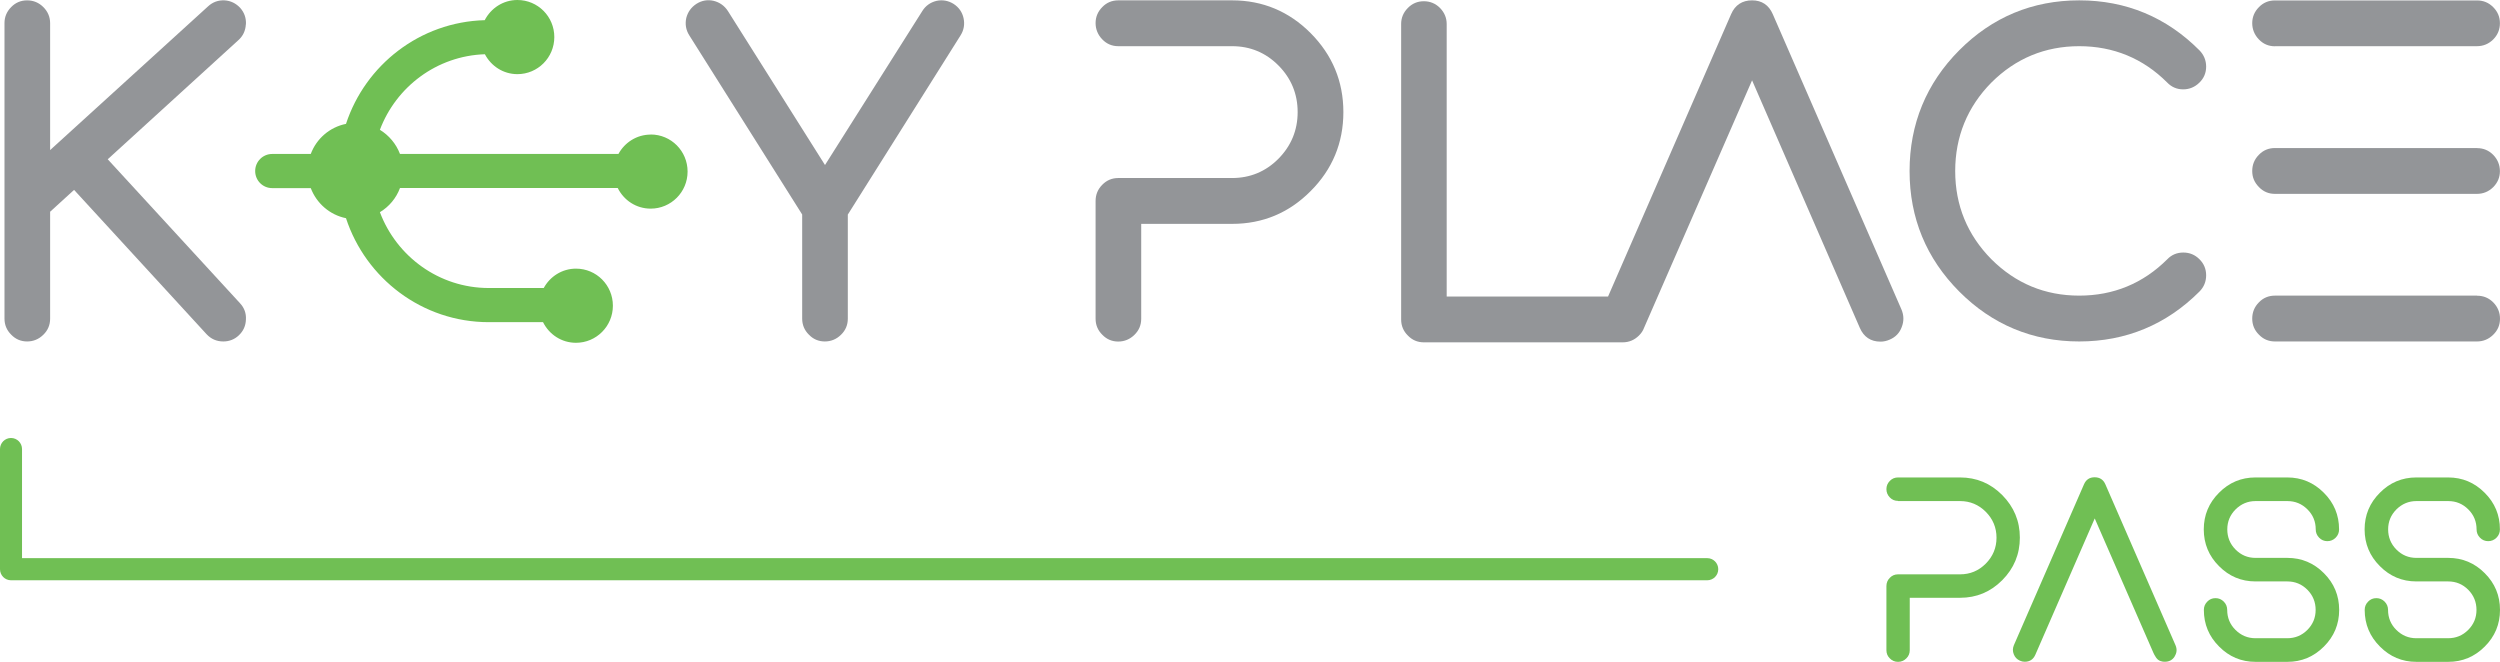
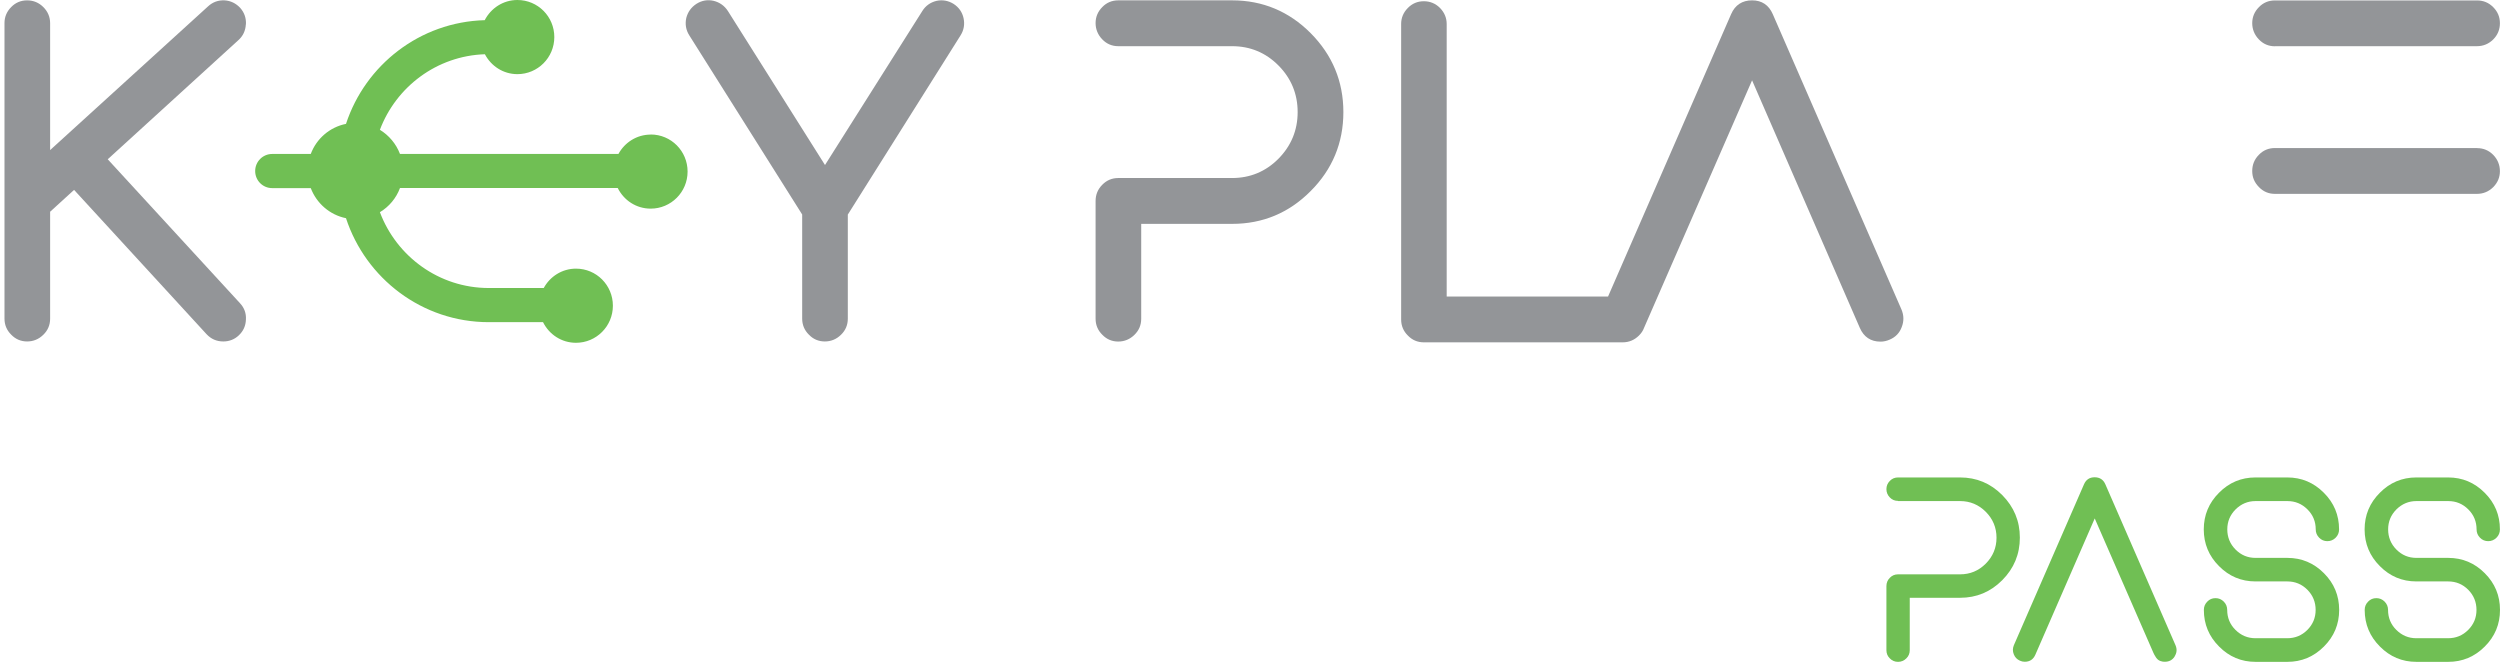
<svg xmlns="http://www.w3.org/2000/svg" width="200" height="53" viewBox="0 0 200 53" fill="none">
  <g clip-path="url(#clip0_13_737)">
    <path d="M19.674 1.954C19.703 1.451 19.548 1.005 19.216 0.63C18.871 0.262 18.448 0.057 17.962 0.029C17.462 0.007 17.018 0.163 16.644 0.51L4.01 12.006V1.855C4.01 1.359 3.826 0.928 3.474 0.574C3.115 0.213 2.678 0.029 2.17 0.029C1.663 0.029 1.24 0.213 0.895 0.566C0.536 0.928 0.359 1.359 0.359 1.848V25.49C0.359 25.993 0.543 26.425 0.895 26.772C1.24 27.133 1.67 27.317 2.17 27.317C2.671 27.317 3.108 27.133 3.467 26.779C3.826 26.432 4.01 26 4.01 25.497V16.939L5.926 15.191L16.525 26.736C16.884 27.119 17.328 27.317 17.863 27.317C18.336 27.317 18.758 27.154 19.097 26.835C19.47 26.488 19.66 26.057 19.674 25.554C19.703 25.059 19.541 24.62 19.195 24.252L8.618 12.742L19.068 3.214C19.442 2.881 19.639 2.456 19.667 1.954H19.674Z" fill="#939598" />
    <path d="M76.288 0.312C75.865 0.05 75.4 -0.035 74.914 0.071C74.427 0.191 74.04 0.467 73.779 0.892L66 13.202L58.234 0.885C57.959 0.46 57.572 0.184 57.078 0.064C56.606 -0.042 56.148 0.036 55.718 0.305C55.296 0.581 55.021 0.963 54.901 1.444C54.795 1.933 54.873 2.4 55.141 2.825L64.174 17.159V25.49C64.174 25.993 64.358 26.425 64.71 26.772C65.055 27.133 65.485 27.317 65.986 27.317C66.486 27.317 66.923 27.133 67.282 26.779C67.641 26.432 67.825 26 67.825 25.497V17.166L76.844 2.832C77.112 2.407 77.19 1.94 77.084 1.451C76.978 0.97 76.711 0.588 76.288 0.312Z" fill="#939598" />
    <path d="M98.57 0.028H89.458C88.958 0.028 88.521 0.212 88.183 0.566C87.823 0.927 87.647 1.359 87.647 1.848C87.647 2.336 87.83 2.789 88.183 3.15C88.528 3.511 88.958 3.695 89.458 3.695H98.57C100.014 3.695 101.254 4.212 102.269 5.231C103.298 6.265 103.812 7.518 103.812 8.969C103.812 10.42 103.291 11.673 102.269 12.706C101.254 13.726 100.007 14.242 98.57 14.242H89.458C88.958 14.242 88.528 14.426 88.183 14.78C87.823 15.141 87.647 15.573 87.647 16.083V25.497C87.647 26 87.83 26.432 88.183 26.779C88.528 27.14 88.958 27.324 89.458 27.324C89.958 27.324 90.395 27.14 90.755 26.786C91.114 26.439 91.297 26.007 91.297 25.504V17.909H98.577C101.015 17.909 103.122 17.031 104.848 15.29C106.589 13.556 107.47 11.425 107.47 8.969C107.47 6.512 106.589 4.396 104.848 2.647C103.122 0.913 101.008 0.028 98.577 0.028H98.57Z" fill="#939598" />
    <path d="M141.822 1.133C141.505 0.403 140.948 0.028 140.166 0.028C139.384 0.028 138.806 0.396 138.489 1.133L128.645 23.721H115.735V1.918C115.735 1.43 115.552 0.998 115.2 0.637C114.84 0.276 114.403 0.099 113.903 0.099C113.403 0.099 112.973 0.283 112.628 0.637C112.268 0.998 112.092 1.43 112.092 1.918V25.561C112.092 26.064 112.275 26.495 112.628 26.842C112.973 27.203 113.403 27.387 113.903 27.387H129.815C130.315 27.387 130.752 27.203 131.111 26.849C131.302 26.665 131.442 26.453 131.527 26.219L140.166 6.427L148.784 26.226C149.102 26.956 149.658 27.331 150.44 27.331C150.694 27.331 150.941 27.274 151.18 27.168C151.645 26.97 151.97 26.63 152.139 26.163C152.322 25.695 152.315 25.228 152.118 24.761L141.822 1.133Z" fill="#939598" />
-     <path d="M166.338 3.695C169.072 3.695 171.447 4.672 173.377 6.604C173.723 6.965 174.153 7.149 174.653 7.149C175.153 7.149 175.59 6.965 175.95 6.611C176.309 6.265 176.492 5.833 176.492 5.33C176.492 4.828 176.309 4.389 175.957 4.028C173.314 1.373 170.08 0.028 166.338 0.028C162.596 0.028 159.376 1.373 156.74 4.021C154.105 6.668 152.766 9.924 152.766 13.683C152.766 17.442 154.105 20.677 156.74 23.324C159.376 25.971 162.61 27.317 166.338 27.317C170.066 27.317 173.314 25.971 175.957 23.324C176.316 22.963 176.492 22.524 176.492 22.022C176.492 21.519 176.309 21.087 175.957 20.74C175.597 20.379 175.167 20.203 174.66 20.203C174.153 20.203 173.723 20.387 173.385 20.74C171.447 22.673 169.079 23.65 166.338 23.65C163.597 23.65 161.25 22.673 159.312 20.74C157.388 18.794 156.416 16.422 156.416 13.683C156.416 10.944 157.388 8.551 159.312 6.604C161.25 4.672 163.611 3.695 166.338 3.695Z" fill="#939598" />
    <path d="M198.161 11.843H181.989C181.488 11.843 181.051 12.027 180.713 12.381C180.354 12.742 180.178 13.174 180.178 13.683C180.178 14.193 180.361 14.603 180.713 14.964C181.058 15.325 181.488 15.509 181.989 15.509H198.161C198.661 15.509 199.098 15.325 199.457 14.972C199.817 14.611 199.993 14.179 199.993 13.69C199.993 13.202 199.81 12.749 199.457 12.388C199.098 12.027 198.668 11.85 198.161 11.85V11.843Z" fill="#939598" />
    <path d="M181.989 3.695H198.161C198.661 3.695 199.098 3.511 199.457 3.157C199.817 2.796 199.993 2.357 199.993 1.855C199.993 1.352 199.81 0.927 199.457 0.573C199.098 0.212 198.668 0.035 198.161 0.035H181.989C181.488 0.035 181.051 0.219 180.713 0.573C180.354 0.934 180.178 1.366 180.178 1.855C180.178 2.343 180.361 2.796 180.713 3.157C181.058 3.518 181.488 3.702 181.989 3.702V3.695Z" fill="#939598" />
-     <path d="M198.161 23.65H181.989C181.488 23.65 181.051 23.834 180.713 24.188C180.354 24.549 180.178 24.988 180.178 25.49C180.178 25.993 180.361 26.425 180.713 26.772C181.058 27.133 181.488 27.317 181.989 27.317H198.161C198.661 27.317 199.098 27.133 199.457 26.779C199.817 26.432 200 26 200 25.497C200 24.995 199.817 24.556 199.464 24.195C199.105 23.834 198.675 23.657 198.168 23.657L198.161 23.65Z" fill="#939598" />
    <path d="M151.843 40.072C151.582 40.072 151.364 39.98 151.187 39.796C151.004 39.612 150.913 39.386 150.913 39.131C150.913 38.876 151.004 38.657 151.187 38.472C151.364 38.288 151.582 38.196 151.843 38.196H156.804C158.121 38.196 159.242 38.664 160.179 39.605C161.116 40.554 161.588 41.686 161.588 43.01C161.588 44.334 161.116 45.473 160.179 46.415C159.242 47.356 158.121 47.823 156.804 47.823H152.78V52.014C152.78 52.276 152.688 52.495 152.505 52.672C152.322 52.856 152.096 52.948 151.843 52.948C151.589 52.948 151.364 52.856 151.187 52.672C151.004 52.495 150.913 52.276 150.913 52.014V46.889C150.913 46.627 151.004 46.408 151.187 46.224C151.364 46.04 151.582 45.947 151.843 45.947H156.804C157.607 45.947 158.29 45.664 158.861 45.091C159.432 44.518 159.721 43.824 159.721 43.017C159.721 42.21 159.432 41.516 158.861 40.943C158.297 40.377 157.607 40.086 156.804 40.086H151.843V40.072Z" fill="#70BF54" />
    <path d="M173.976 52.517C173.793 52.8 173.533 52.941 173.187 52.941C173.187 52.941 172.87 52.956 172.645 52.779C172.419 52.602 172.236 52.142 172.236 52.142L167.578 41.474L162.829 52.375C162.666 52.75 162.385 52.941 161.976 52.941C161.849 52.941 161.722 52.913 161.595 52.856C161.356 52.75 161.194 52.58 161.102 52.34C161.003 52.099 161.01 51.858 161.109 51.618L166.718 38.749C166.88 38.373 167.162 38.182 167.571 38.182C167.98 38.182 168.269 38.373 168.431 38.749L174.04 51.618C174.174 51.929 174.153 52.226 173.969 52.51L173.976 52.517Z" fill="#70BF54" />
    <path d="M182.982 51.058C183.609 51.058 184.145 50.839 184.589 50.393C185.033 49.947 185.251 49.416 185.251 48.793C185.251 48.17 185.033 47.625 184.589 47.179C184.145 46.733 183.609 46.514 182.982 46.514H180.438C179.297 46.514 178.324 46.103 177.521 45.289C176.711 44.482 176.302 43.498 176.302 42.352C176.302 41.205 176.711 40.228 177.521 39.421C178.324 38.607 179.297 38.196 180.438 38.196H182.982C184.124 38.196 185.096 38.607 185.907 39.421C186.717 40.228 187.126 41.205 187.126 42.352C187.126 42.614 187.034 42.833 186.851 43.017C186.668 43.201 186.442 43.293 186.188 43.293C185.935 43.293 185.709 43.201 185.533 43.017C185.35 42.833 185.258 42.606 185.258 42.352C185.258 41.729 185.04 41.191 184.596 40.752C184.152 40.306 183.616 40.086 182.989 40.086H180.445C179.825 40.086 179.29 40.313 178.846 40.752C178.402 41.198 178.183 41.729 178.183 42.352C178.183 42.974 178.402 43.52 178.846 43.965C179.29 44.411 179.818 44.631 180.445 44.631H182.989C184.131 44.631 185.103 45.041 185.914 45.855C186.724 46.663 187.133 47.646 187.133 48.793C187.133 49.94 186.724 50.917 185.914 51.724C185.103 52.538 184.124 52.948 182.989 52.948H180.445C179.304 52.948 178.331 52.538 177.528 51.724C176.718 50.917 176.309 49.94 176.309 48.793C176.309 48.531 176.401 48.312 176.584 48.128C176.76 47.944 176.978 47.852 177.239 47.852C177.5 47.852 177.718 47.944 177.901 48.128C178.085 48.312 178.176 48.538 178.176 48.793C178.176 49.416 178.395 49.954 178.839 50.393C179.283 50.832 179.811 51.058 180.438 51.058H182.982Z" fill="#70BF54" />
    <path d="M195.849 51.058C196.477 51.058 197.012 50.839 197.456 50.393C197.9 49.947 198.119 49.416 198.119 48.793C198.119 48.17 197.9 47.625 197.456 47.179C197.012 46.733 196.477 46.514 195.849 46.514H193.306C192.164 46.514 191.192 46.103 190.388 45.289C189.578 44.482 189.169 43.498 189.169 42.352C189.169 41.205 189.578 40.228 190.388 39.421C191.192 38.607 192.164 38.196 193.306 38.196H195.849C196.991 38.196 197.963 38.607 198.774 39.421C199.584 40.228 199.993 41.205 199.993 42.352C199.993 42.614 199.901 42.833 199.718 43.017C199.535 43.201 199.309 43.293 199.056 43.293C198.802 43.293 198.577 43.201 198.4 43.017C198.217 42.833 198.126 42.606 198.126 42.352C198.126 41.729 197.907 41.191 197.463 40.752C197.019 40.306 196.484 40.086 195.857 40.086H193.313C192.693 40.086 192.157 40.313 191.713 40.752C191.269 41.198 191.051 41.729 191.051 42.352C191.051 42.974 191.269 43.52 191.713 43.965C192.157 44.411 192.685 44.631 193.313 44.631H195.857C196.998 44.631 197.971 45.041 198.781 45.855C199.591 46.663 200 47.646 200 48.793C200 49.94 199.591 50.917 198.781 51.724C197.971 52.538 196.991 52.948 195.857 52.948H193.313C192.171 52.948 191.199 52.538 190.395 51.724C189.585 50.917 189.176 49.94 189.176 48.793C189.176 48.531 189.268 48.312 189.451 48.128C189.627 47.944 189.846 47.852 190.106 47.852C190.367 47.852 190.586 47.944 190.769 48.128C190.952 48.312 191.044 48.538 191.044 48.793C191.044 49.416 191.262 49.954 191.706 50.393C192.15 50.832 192.678 51.058 193.306 51.058H195.849Z" fill="#70BF54" />
-     <path d="M136.58 46.422H0.881C0.395 46.422 0 46.026 0 45.537V35.924C0 35.436 0.395 35.039 0.881 35.039C1.367 35.039 1.762 35.436 1.762 35.924V44.652H136.58C137.066 44.652 137.46 45.049 137.46 45.537C137.46 46.026 137.066 46.422 136.58 46.422Z" fill="#70BF54" />
    <path fill-rule="evenodd" clip-rule="evenodd" d="M52.054 10.767C50.941 10.767 49.975 11.397 49.475 12.317H31.999C31.689 11.503 31.118 10.83 30.392 10.384C31.689 6.944 34.945 4.467 38.792 4.339C39.285 5.281 40.258 5.932 41.392 5.932C43.02 5.932 44.345 4.608 44.345 2.966C44.345 1.324 43.027 0 41.392 0C40.251 0 39.271 0.658 38.778 1.614C33.599 1.756 29.23 5.189 27.68 9.91C26.376 10.172 25.319 11.092 24.861 12.317H21.774C21.027 12.317 20.414 12.926 20.414 13.683C20.414 14.44 21.02 15.049 21.774 15.049H24.861C25.326 16.267 26.383 17.194 27.68 17.456C29.258 22.276 33.775 25.773 39.102 25.773H43.443C43.929 26.75 44.916 27.423 46.078 27.423C47.706 27.423 49.031 26.099 49.031 24.457C49.031 22.814 47.713 21.491 46.078 21.491C44.965 21.491 44 22.121 43.499 23.041H39.102C35.121 23.041 31.724 20.514 30.392 16.975C31.125 16.536 31.696 15.856 31.999 15.042H49.419C49.905 16.019 50.891 16.691 52.054 16.691C53.682 16.691 55.007 15.368 55.007 13.726C55.007 12.083 53.689 10.759 52.054 10.759V10.767Z" fill="#70BF54" />
  </g>
  <defs>
    <clipPath id="clip0_13_737">
      <rect width="200" height="52.941" fill="white" />
    </clipPath>
  </defs>
</svg>